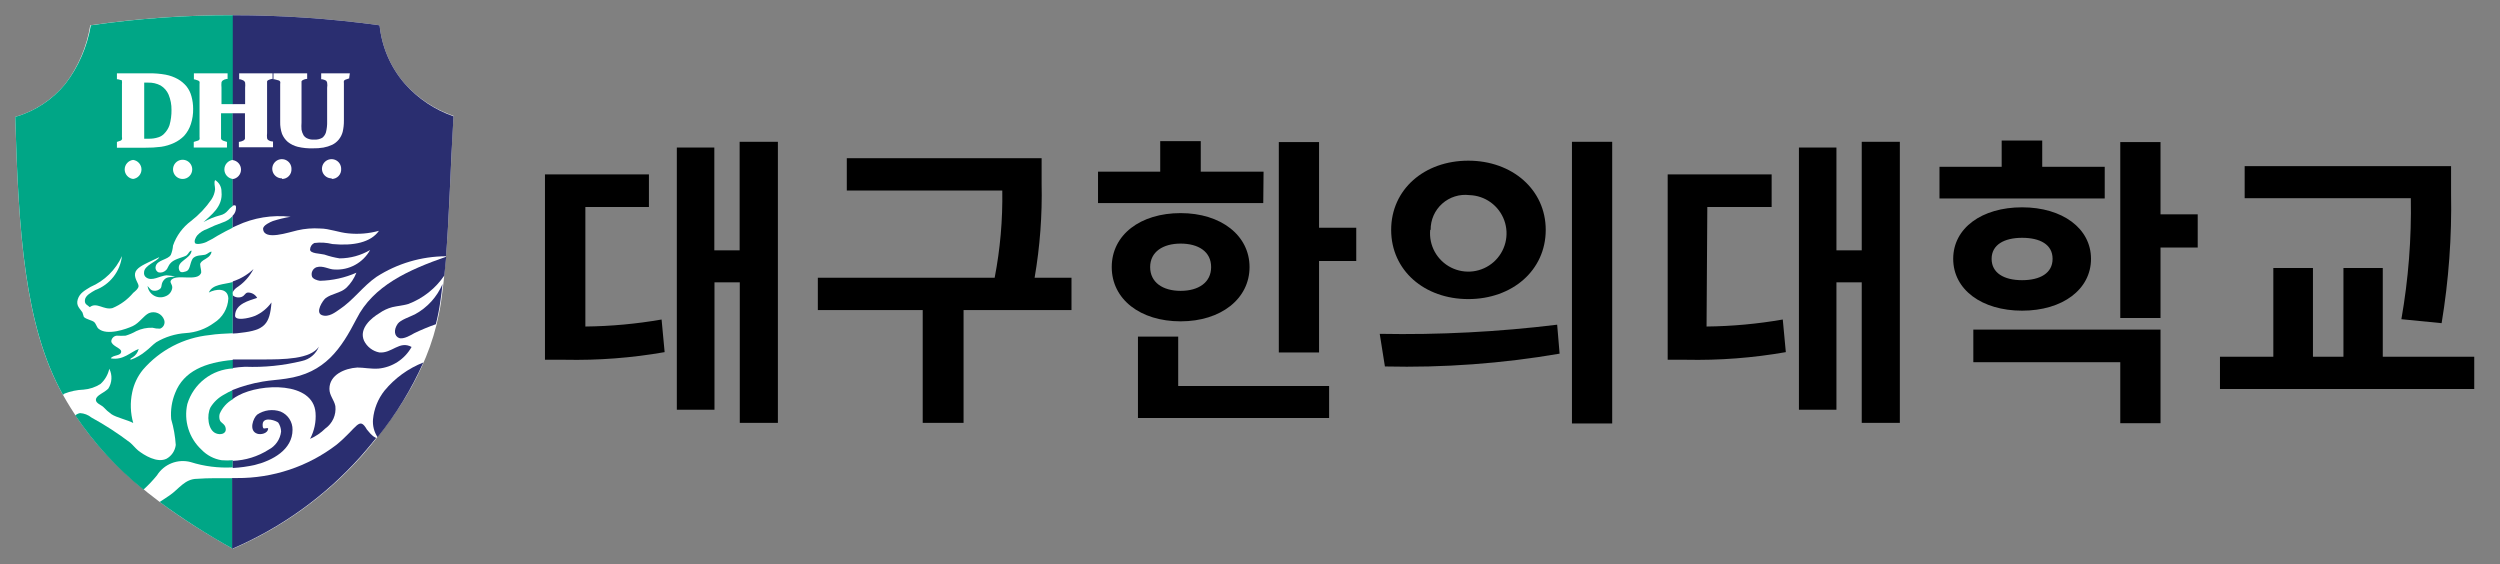
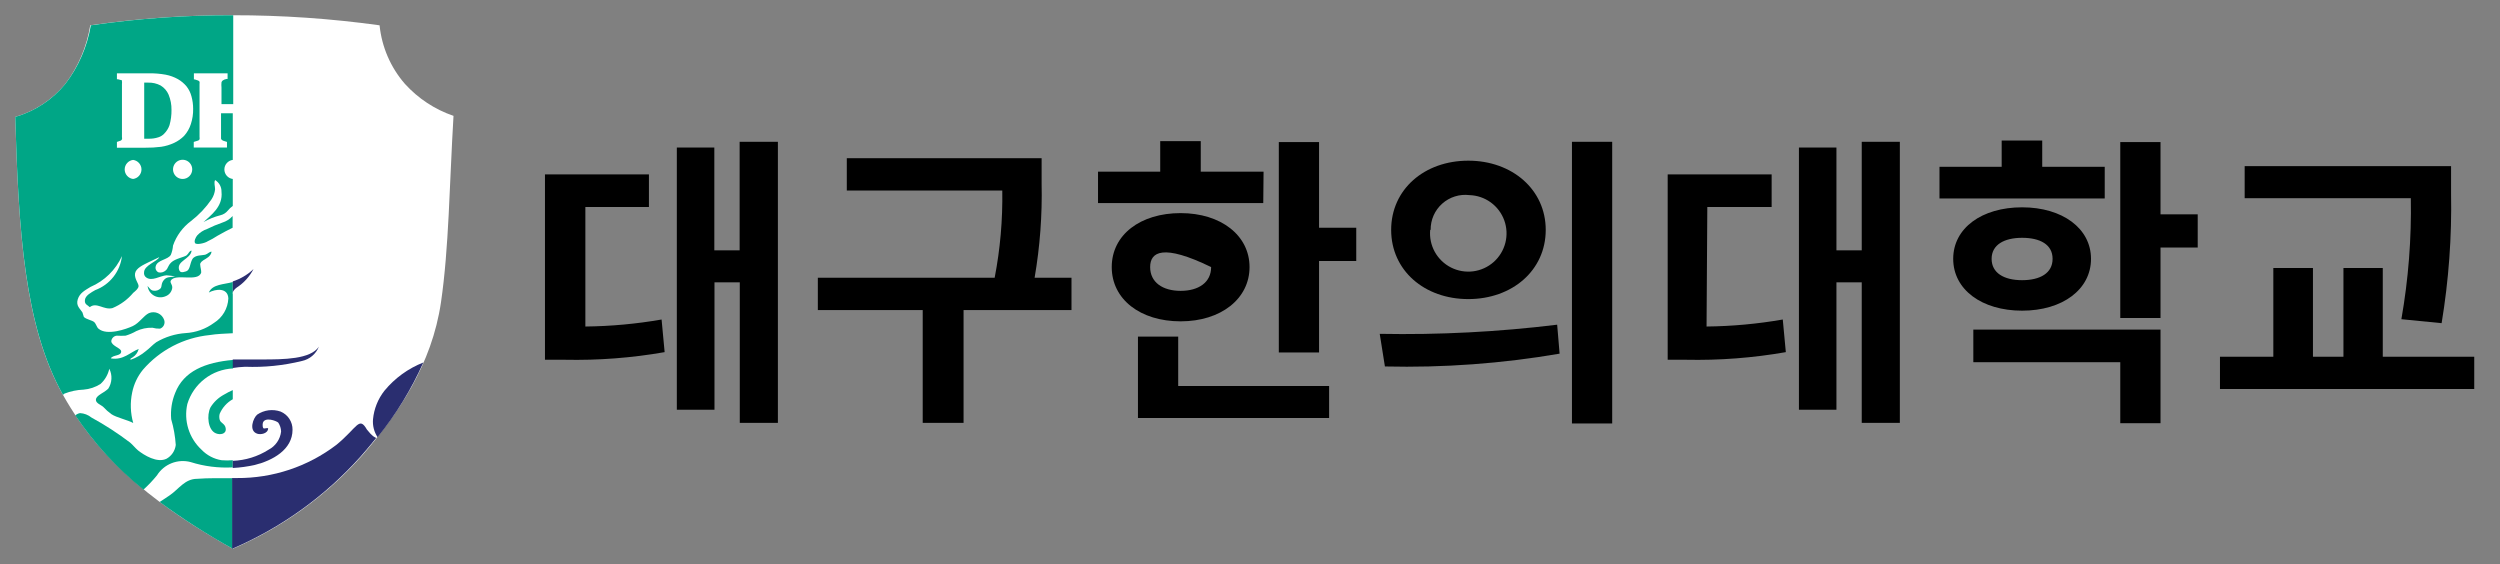
<svg xmlns="http://www.w3.org/2000/svg" width="164" height="37" viewBox="0 0 164 37" fill="none">
  <rect x="0" y="0" width="164" height="37" fill="#808080" stroke="none" />
  <path d="M4.14 25.92C6.7 30.5 10.72 33.43 15.27 36C18.496 34.614 21.38 32.538 23.72 29.92C26.14 27.13 28.33 23.92 28.93 19.82C29.45 16.26 29.48 12.14 29.75 7.6C28.526 7.182 27.428 6.46 26.56 5.5C25.624 4.422 25.044 3.081 24.9 1.66C21.709 1.218 18.491 0.997 15.27 1C12.141 0.992 9.016 1.212 5.92 1.66C5.698 3.054 5.138 4.372 4.29 5.5C3.438 6.539 2.291 7.296 1 7.67C1.22 15.17 1.59 21.4 4.14 25.92Z" fill="white" />
  <path d="M14.59 14.6C14.248 14.719 13.914 14.859 13.59 15.02C13.341 15.103 13.118 15.248 12.94 15.44C12.84 15.56 12.71 15.82 12.8 15.95C12.89 16.08 13.45 15.95 13.62 15.83C13.842 15.726 14.056 15.606 14.26 15.47C14.64 15.25 14.94 15.1 15.26 14.94V14.17C15.08 14.372 14.848 14.521 14.59 14.6Z" fill="#00A686" />
  <path d="M10.41 9C10.538 8.957 10.654 8.885 10.75 8.79C10.917 8.628 11.044 8.43 11.12 8.21C11.211 7.885 11.255 7.548 11.25 7.21C11.256 6.867 11.191 6.527 11.06 6.21C10.954 5.961 10.772 5.751 10.54 5.61C10.288 5.476 10.005 5.411 9.72 5.42H9.46V9.1H9.73C9.961 9.108 10.191 9.074 10.41 9Z" fill="#00A686" />
  <path d="M15.27 26.19V25.59C15.071 25.678 14.877 25.778 14.69 25.89C14.329 26.085 14.025 26.371 13.81 26.72C13.55 27.23 13.63 28.22 14.17 28.43C14.44 28.54 14.84 28.48 14.81 28.13C14.78 27.78 14.47 27.77 14.41 27.53C14.377 27.406 14.377 27.275 14.41 27.15C14.583 26.744 14.885 26.407 15.27 26.19Z" fill="#00A686" />
  <path d="M10.3 31.18C10.526 30.82 10.862 30.541 11.258 30.385C11.653 30.229 12.088 30.202 12.5 30.31C13.394 30.594 14.333 30.712 15.27 30.66V30.19C15.024 30.21 14.776 30.21 14.53 30.19C14.03 30.108 13.57 29.866 13.22 29.5C12.815 29.126 12.516 28.651 12.353 28.125C12.19 27.598 12.168 27.038 12.29 26.5C12.488 25.849 12.883 25.276 13.42 24.858C13.957 24.441 14.61 24.201 15.29 24.17V23.61C13.47 23.77 12.05 24.34 11.49 25.78C11.268 26.325 11.179 26.914 11.23 27.5C11.392 28.051 11.492 28.618 11.53 29.19C11.507 29.377 11.441 29.555 11.337 29.712C11.233 29.868 11.093 29.998 10.93 30.09C10.31 30.4 9.44 29.85 9.06 29.55C8.87 29.39 8.72 29.19 8.53 29.03C7.729 28.422 6.883 27.873 6 27.39C5.787 27.217 5.524 27.115 5.25 27.1C5.135 27.121 5.028 27.173 4.94 27.25C6.177 29.088 7.684 30.73 9.41 32.12C9.73 31.83 10.027 31.516 10.3 31.18Z" fill="#00A686" />
  <path d="M4.23 25.82C4.629 25.664 5.052 25.576 5.48 25.56C5.875 25.529 6.255 25.402 6.59 25.19C6.883 24.926 7.086 24.576 7.17 24.19C7.274 24.396 7.322 24.625 7.309 24.855C7.297 25.084 7.225 25.307 7.1 25.5C7.01 25.582 6.913 25.656 6.81 25.72C6.65 25.83 6.29 26 6.29 26.23C6.29 26.46 6.65 26.57 6.78 26.7C6.94 26.875 7.118 27.032 7.31 27.17C7.63 27.39 8.41 27.56 8.74 27.75C8.555 27.099 8.531 26.413 8.67 25.75C8.781 25.2 9.024 24.685 9.38 24.25C10.493 22.963 12.057 22.151 13.75 21.98C14.24 21.9 14.75 21.89 15.27 21.86V19.37C15.266 19.351 15.266 19.33 15.27 19.31C15.255 19.261 15.255 19.209 15.27 19.16V18.5C14.69 18.67 13.94 18.63 13.7 19.19C14.14 18.95 14.95 18.85 14.98 19.58C14.964 19.903 14.87 20.217 14.707 20.496C14.543 20.774 14.314 21.009 14.04 21.18C13.498 21.579 12.852 21.812 12.18 21.85C11.498 21.896 10.837 22.102 10.25 22.45C10.01 22.62 9.81 22.85 9.57 23.03C9.275 23.28 8.936 23.474 8.57 23.6C8.51 23.52 8.64 23.49 8.69 23.45C8.894 23.323 9.041 23.123 9.1 22.89C8.56 23.09 8.1 23.65 7.27 23.51C7.39 23.27 7.95 23.37 7.95 23.06C7.95 22.92 7.73 22.82 7.61 22.74C7.49 22.66 7.31 22.55 7.3 22.38C7.309 22.288 7.35 22.201 7.415 22.136C7.481 22.07 7.568 22.029 7.66 22.02C7.853 22.032 8.047 22.032 8.24 22.02C8.484 21.947 8.719 21.846 8.94 21.72C9.271 21.563 9.634 21.487 10 21.5C10.163 21.545 10.331 21.565 10.5 21.56C10.611 21.52 10.701 21.437 10.752 21.331C10.802 21.224 10.809 21.102 10.77 20.99C10.737 20.893 10.684 20.803 10.615 20.727C10.546 20.651 10.462 20.59 10.368 20.548C10.274 20.506 10.172 20.483 10.07 20.482C9.967 20.481 9.865 20.5 9.77 20.54C9.43 20.7 9.14 21.19 8.71 21.39C8.28 21.59 7.01 22.04 6.46 21.56C6.34 21.46 6.31 21.25 6.18 21.13C6.05 21.01 5.65 20.95 5.5 20.79C5.464 20.695 5.434 20.599 5.41 20.5C5.26 20.25 4.97 20.07 5.1 19.64C5.23 19.21 5.59 19.04 5.94 18.82C6.854 18.427 7.589 17.706 8 16.8C7.943 17.297 7.749 17.769 7.44 18.162C7.131 18.556 6.719 18.856 6.25 19.03C5.99 19.18 5.6 19.38 5.57 19.68C5.54 19.98 5.74 20 5.89 20.15C6.34 19.79 6.81 20.36 7.38 20.21C7.907 19.99 8.373 19.648 8.74 19.21C8.88 19.09 9.08 18.94 9.09 18.77C9.1 18.6 8.8 18.27 8.86 17.93C8.92 17.59 9.39 17.38 9.75 17.2L10.45 16.87C10.31 17.16 9.45 17.4 9.45 17.87C9.44 17.933 9.448 17.997 9.473 18.055C9.498 18.113 9.538 18.164 9.59 18.2C9.97 18.48 10.49 18.09 10.92 18.06C11.111 18.074 11.301 18.097 11.49 18.13C11.18 18.2 10.95 18.13 10.75 18.37C10.55 18.61 10.64 18.79 10.53 18.92C10.474 18.976 10.407 19.019 10.332 19.045C10.258 19.071 10.178 19.079 10.1 19.07C9.92 19.07 9.83 18.94 9.68 18.76C9.697 18.892 9.744 19.018 9.818 19.128C9.892 19.238 9.991 19.33 10.106 19.395C10.222 19.46 10.351 19.497 10.484 19.503C10.617 19.509 10.749 19.484 10.87 19.43C10.975 19.39 11.069 19.324 11.142 19.238C11.215 19.153 11.266 19.05 11.29 18.94C11.35 18.69 11.13 18.56 11.2 18.42C11.47 17.89 13.02 18.55 13.2 17.87C13.2 17.66 13.15 17.61 13.13 17.33C13.13 17.33 13.13 17.21 13.33 17.08C13.53 16.95 13.83 16.83 13.88 16.51C13.73 16.51 13.63 16.66 13.46 16.71C13.29 16.76 12.79 16.71 12.62 17C12.45 17.29 12.48 17.71 12.21 17.8C11.94 17.89 11.81 17.88 11.75 17.7C11.57 17.11 12.51 17 12.57 16.44C12.42 16.44 12.38 16.64 12.24 16.75C12.1 16.86 11.49 16.97 11.24 17.21C10.99 17.45 11.04 17.6 10.87 17.74C10.809 17.796 10.735 17.837 10.655 17.86C10.576 17.883 10.492 17.886 10.41 17.87C10.337 17.841 10.276 17.787 10.24 17.717C10.203 17.648 10.193 17.567 10.21 17.49C10.29 17.04 11.03 17.05 11.21 16.71C11.287 16.519 11.335 16.316 11.35 16.11C11.573 15.467 11.984 14.906 12.53 14.5C13.052 14.097 13.508 13.615 13.88 13.07C14.006 12.874 14.085 12.652 14.11 12.42C14.11 12.21 14.02 11.99 14.11 11.81C14.24 11.889 14.348 12.001 14.422 12.134C14.495 12.268 14.533 12.418 14.53 12.57C14.64 13.57 13.82 14.12 13.35 14.57C13.698 14.37 14.071 14.219 14.46 14.12C14.648 14.075 14.817 13.97 14.94 13.82C15.035 13.702 15.146 13.598 15.27 13.51V11.74C15.118 11.721 14.978 11.647 14.877 11.532C14.775 11.417 14.719 11.269 14.719 11.115C14.719 10.962 14.775 10.814 14.877 10.699C14.978 10.584 15.118 10.509 15.27 10.49V7.43H14.5V8.95V9.1L14.55 9.18L14.64 9.23L14.89 9.31V9.68H12.71V9.31L13 9.22C13.038 9.205 13.07 9.176 13.09 9.14C13.1 9.091 13.1 9.04 13.09 8.99V5.5C13.098 5.454 13.098 5.407 13.09 5.36C13.066 5.324 13.031 5.296 12.99 5.28L12.78 5.21H12.72V4.81H14.93V5.18H14.86C14.77 5.195 14.685 5.229 14.61 5.28C14.572 5.312 14.544 5.353 14.53 5.4C14.518 5.513 14.518 5.627 14.53 5.74V6.83H15.3V1C12.175 0.991 9.053 1.212 5.96 1.66C5.725 3.057 5.152 4.376 4.29 5.5C3.44 6.541 2.292 7.298 1 7.67C1.22 15.16 1.6 21.38 4.13 25.9L4.23 25.82ZM8.73 11.74C8.578 11.721 8.438 11.647 8.337 11.532C8.235 11.417 8.179 11.269 8.179 11.115C8.179 10.962 8.235 10.814 8.337 10.699C8.438 10.584 8.578 10.509 8.73 10.49C8.882 10.509 9.022 10.584 9.123 10.699C9.225 10.814 9.281 10.962 9.281 11.115C9.281 11.269 9.225 11.417 9.123 11.532C9.022 11.647 8.882 11.721 8.73 11.74ZM11.99 11.74C11.865 11.742 11.741 11.707 11.636 11.638C11.531 11.57 11.449 11.472 11.4 11.356C11.351 11.241 11.338 11.113 11.362 10.99C11.386 10.867 11.446 10.754 11.535 10.665C11.623 10.576 11.736 10.516 11.86 10.492C11.983 10.468 12.11 10.481 12.226 10.53C12.341 10.579 12.44 10.661 12.508 10.767C12.576 10.872 12.612 10.995 12.61 11.12C12.607 11.282 12.543 11.437 12.429 11.552C12.316 11.668 12.162 11.735 12 11.74H11.99ZM7.67 9.37V9.31L7.93 9.22C7.959 9.199 7.983 9.172 8 9.14C8.014 9.091 8.014 9.039 8 8.99V5.5C8.008 5.454 8.008 5.407 8 5.36C8.006 5.331 8.006 5.3 8 5.27L7.74 5.2H7.67V4.81H9.77C10.139 4.804 10.507 4.834 10.87 4.9C11.15 4.954 11.42 5.052 11.67 5.19C11.887 5.315 12.08 5.477 12.24 5.67C12.39 5.863 12.498 6.084 12.56 6.32C12.634 6.587 12.671 6.863 12.67 7.14C12.677 7.48 12.626 7.818 12.52 8.14C12.43 8.425 12.28 8.688 12.08 8.91C11.893 9.101 11.672 9.257 11.43 9.37C11.158 9.498 10.868 9.586 10.57 9.63C10.222 9.674 9.871 9.694 9.52 9.69H7.67V9.37Z" fill="#00A686" />
  <path d="M12.93 31.41C12.13 31.41 11.73 32.08 11.15 32.48C10.94 32.63 10.7 32.78 10.47 32.93C12.005 34.053 13.608 35.078 15.27 36V31.37C14 31.38 13.82 31.35 12.93 31.41Z" fill="#00A686" />
  <path d="M25.22 25.63C24.796 26.169 24.535 26.818 24.47 27.5C24.433 27.916 24.538 28.333 24.77 28.68C25.979 27.184 26.988 25.537 27.77 23.78C26.776 24.17 25.899 24.807 25.22 25.63Z" fill="#2A2E70" />
  <path d="M19.81 23.68C20.058 23.626 20.289 23.512 20.482 23.349C20.676 23.185 20.826 22.976 20.92 22.74C20.37 23.57 18.61 23.58 17.18 23.58C16.55 23.58 15.89 23.58 15.27 23.58V24.14C15.538 24.098 15.809 24.071 16.08 24.06C17.335 24.108 18.59 23.98 19.81 23.68Z" fill="#2A2E70" />
-   <path d="M23.38 20.93C22.38 22.86 21.33 24.48 18.76 24.84C18.26 24.92 17.76 24.94 17.24 25.03C16.555 25.144 15.884 25.331 15.24 25.59V26.19C15.366 26.096 15.5 26.013 15.64 25.94C17.12 25.14 20.55 25.02 20.7 27.08C20.744 27.673 20.619 28.266 20.34 28.79C20.712 28.627 21.051 28.396 21.34 28.11C21.572 27.947 21.755 27.724 21.872 27.466C21.988 27.207 22.032 26.922 22 26.64C21.92 26.23 21.61 25.95 21.61 25.51C21.61 24.59 22.61 24.16 23.44 24.11C23.87 24.11 24.31 24.21 24.82 24.18C25.271 24.139 25.706 23.987 26.086 23.74C26.465 23.492 26.779 23.156 27 22.76C26.2 22.32 25.71 23.2 24.88 23.12C24.665 23.078 24.463 22.986 24.29 22.852C24.116 22.719 23.976 22.547 23.88 22.35C23.53 21.55 24.36 20.86 24.88 20.55C25.137 20.366 25.425 20.231 25.73 20.15C26.06 20.07 26.42 20.05 26.79 19.94C27.75 19.574 28.574 18.921 29.15 18.07L29.27 16.84C26.82 17.7 24.48 18.73 23.38 20.93Z" fill="#2A2E70" />
-   <path d="M17.81 19.84C17.534 20.224 17.162 20.528 16.73 20.72C16.27 20.9 15.44 21.05 15.42 20.72C15.42 19.92 16.36 19.72 16.87 19.54C16.811 19.436 16.725 19.348 16.622 19.287C16.518 19.225 16.4 19.192 16.28 19.19C16.08 19.19 16.07 19.4 15.84 19.48C15.61 19.56 15.35 19.48 15.27 19.36V21.88C15.451 21.874 15.631 21.857 15.81 21.83C17.35 21.66 17.7 21.27 17.81 19.84Z" fill="#2A2E70" />
  <path d="M24.07 28.18C23.55 27.28 23.46 28.04 22.07 29.18C20.195 30.61 17.898 31.377 15.54 31.36H15.23V36C18.458 34.616 21.342 32.541 23.68 29.92C24.02 29.53 24.35 29.14 24.68 28.73C24.58 28.68 24.44 28.65 24.07 28.18Z" fill="#2A2E70" />
  <path d="M15.55 18.85C16.007 18.549 16.378 18.136 16.63 17.65C16.244 18.019 15.779 18.296 15.27 18.46V19.16C15.336 19.035 15.433 18.929 15.55 18.85Z" fill="#2A2E70" />
-   <path d="M27.22 20.62C26.86 20.8 26.28 20.98 26.09 21.24C25.8 21.66 25.88 22.05 26.17 22.17C26.46 22.29 27 21.96 27.17 21.86C27.632 21.637 28.106 21.44 28.59 21.27C28.714 20.793 28.81 20.309 28.88 19.82C28.94 19.43 28.99 19.03 29.03 18.63C28.669 19.479 28.031 20.181 27.22 20.62Z" fill="#2A2E70" />
  <path d="M19.19 28.19C19.194 27.937 19.121 27.688 18.982 27.476C18.843 27.264 18.644 27.098 18.41 27C18.156 26.91 17.884 26.882 17.616 26.916C17.349 26.951 17.093 27.049 16.87 27.2C16.62 27.41 16.29 28.25 16.87 28.45C17.09 28.53 17.57 28.45 17.59 28.11C17.59 28.05 17.42 28.11 17.32 28.11C17.22 28.11 17.21 27.83 17.25 27.72C17.4 27.34 18.11 27.6 18.25 27.72C18.369 27.894 18.435 28.099 18.44 28.31C18.411 28.561 18.321 28.8 18.178 29.007C18.035 29.215 17.844 29.384 17.62 29.5C16.915 29.948 16.104 30.2 15.27 30.23V30.7C15.758 30.674 16.243 30.607 16.72 30.5C17.88 30.21 19.19 29.5 19.19 28.19Z" fill="#2A2E70" />
-   <path d="M26.56 5.5C25.624 4.422 25.044 3.081 24.9 1.66C21.709 1.218 18.491 0.997 15.27 1V6.83H16.08V5.76C16.092 5.647 16.092 5.533 16.08 5.42C16.066 5.373 16.038 5.332 16 5.3C16 5.3 15.91 5.24 15.75 5.2H15.69V4.81H17.88V5.18H17.82C17.74 5.195 17.662 5.222 17.59 5.26C17.573 5.268 17.558 5.279 17.547 5.293C17.534 5.307 17.525 5.323 17.52 5.34V5.48V8.73C17.508 8.843 17.508 8.957 17.52 9.07C17.531 9.119 17.559 9.162 17.6 9.19C17.673 9.243 17.76 9.274 17.85 9.28H17.91V9.66H15.67V9.3H15.73C15.825 9.284 15.917 9.25 16 9.2C16.031 9.173 16.055 9.139 16.07 9.1C16.07 9.1 16.07 8.96 16.07 8.73V7.43H15.26V10.5C15.412 10.52 15.552 10.594 15.653 10.709C15.755 10.824 15.811 10.972 15.811 11.125C15.811 11.279 15.755 11.427 15.653 11.542C15.552 11.657 15.412 11.731 15.26 11.75V13.5C15.4 13.42 15.45 13.5 15.47 13.5C15.492 13.617 15.485 13.739 15.448 13.852C15.412 13.966 15.347 14.068 15.26 14.15V14.92L15.55 14.79C16.645 14.28 17.86 14.083 19.06 14.22C18.667 14.285 18.279 14.379 17.9 14.5C17.75 14.56 17.23 14.78 17.26 15.03C17.33 15.81 18.95 15.23 19.51 15.11C19.998 14.997 20.5 14.957 21 14.99C21.59 14.99 22.25 15.26 22.86 15.31C23.532 15.378 24.21 15.32 24.86 15.14C24.32 15.91 23.18 16.14 21.81 16.01C21.421 15.912 21.018 15.889 20.62 15.94C20.538 15.979 20.469 16.04 20.419 16.116C20.37 16.192 20.342 16.28 20.34 16.37C20.34 16.64 21.01 16.63 21.28 16.7C21.606 16.812 21.94 16.896 22.28 16.95C22.983 16.946 23.673 16.756 24.28 16.4C24.051 16.813 23.709 17.152 23.295 17.378C22.881 17.605 22.411 17.709 21.94 17.68C21.57 17.68 21.2 17.4 20.76 17.53C20.64 17.575 20.543 17.665 20.489 17.781C20.435 17.897 20.428 18.029 20.47 18.15C20.53 18.3 20.81 18.4 20.99 18.42C21.814 18.402 22.626 18.222 23.38 17.89C23.232 18.268 23.003 18.609 22.71 18.89C22.33 19.23 21.76 19.26 21.36 19.56C21.18 19.7 20.66 20.49 21.11 20.67C21.56 20.85 22.04 20.45 22.25 20.31C23.17 19.71 23.81 18.77 24.7 18.16C26.06 17.285 27.642 16.817 29.26 16.81C29.48 14 29.55 10.93 29.75 7.63C28.522 7.204 27.424 6.471 26.56 5.5ZM18.5 11.7C18.375 11.702 18.251 11.667 18.146 11.598C18.041 11.53 17.959 11.431 17.91 11.316C17.861 11.2 17.848 11.073 17.872 10.95C17.896 10.827 17.956 10.713 18.045 10.625C18.133 10.536 18.247 10.476 18.37 10.452C18.493 10.428 18.62 10.441 18.736 10.49C18.851 10.539 18.95 10.621 19.018 10.726C19.087 10.832 19.122 10.955 19.12 11.08C19.125 11.165 19.113 11.25 19.085 11.33C19.056 11.41 19.011 11.483 18.953 11.545C18.895 11.607 18.825 11.656 18.747 11.69C18.669 11.723 18.585 11.74 18.5 11.74V11.7ZM21.76 11.7C21.635 11.702 21.511 11.667 21.406 11.598C21.301 11.53 21.219 11.431 21.17 11.316C21.121 11.2 21.108 11.073 21.132 10.95C21.156 10.827 21.216 10.713 21.305 10.625C21.393 10.536 21.506 10.476 21.63 10.452C21.753 10.428 21.88 10.441 21.996 10.49C22.111 10.539 22.21 10.621 22.278 10.726C22.346 10.832 22.382 10.955 22.38 11.08C22.386 11.165 22.373 11.25 22.345 11.33C22.316 11.41 22.271 11.483 22.213 11.545C22.155 11.607 22.085 11.656 22.007 11.69C21.929 11.723 21.845 11.74 21.76 11.74V11.7ZM22.91 5.08V5.14L22.65 5.23C22.612 5.246 22.58 5.274 22.56 5.31C22.552 5.357 22.552 5.404 22.56 5.45V7.91C22.563 8.159 22.536 8.408 22.48 8.65C22.43 8.837 22.342 9.01 22.22 9.16C22.102 9.303 21.956 9.419 21.79 9.5C21.608 9.584 21.417 9.644 21.22 9.68C20.992 9.719 20.761 9.735 20.53 9.73C20.194 9.742 19.857 9.708 19.53 9.63C19.293 9.571 19.072 9.462 18.88 9.31C18.714 9.166 18.584 8.984 18.5 8.78C18.413 8.526 18.372 8.259 18.38 7.99V5.5C18.393 5.454 18.393 5.406 18.38 5.36C18.365 5.324 18.336 5.295 18.3 5.28L18 5.2H17.94V4.81H20.15V5.18H20.08C20.007 5.194 19.937 5.218 19.87 5.25C19.834 5.269 19.803 5.296 19.78 5.33V5.46V5.74V8.03C19.768 8.19 19.768 8.35 19.78 8.51C19.803 8.637 19.847 8.758 19.91 8.87C19.971 8.963 20.058 9.036 20.16 9.08C20.298 9.142 20.449 9.169 20.6 9.16C20.788 9.172 20.975 9.13 21.14 9.04C21.253 8.95 21.336 8.828 21.38 8.69C21.441 8.452 21.468 8.206 21.46 7.96V5.76C21.479 5.648 21.479 5.533 21.46 5.42C21.449 5.371 21.425 5.326 21.39 5.29C21.312 5.247 21.227 5.217 21.14 5.2H21.07V4.81H22.95L22.91 5.08Z" fill="#2A2E70" />
  <path d="M38.4 21.42C40.076 21.402 41.748 21.248 43.4 20.96L43.6 23.1C41.435 23.48 39.238 23.647 37.04 23.6H35.75V11.44H42.57V13.58H38.4V21.42ZM51.03 9.3V27.74H48.53V18.52H46.87V26.88H44.4V9.68H46.86V16.42H48.52V9.3H51.03Z" fill="black" />
  <path d="M70.29 20.34H63.21V27.74H60.53V20.34H53.65V18.22H65.25C65.614 16.336 65.781 14.419 65.75 12.5H55.55V10.38H68.33V12.04C68.376 14.11 68.222 16.18 67.87 18.22H70.29V20.34Z" fill="black" />
-   <path d="M82.87 13.32H72.03V11.26H76.11V9.26H78.77V11.26H82.89L82.87 13.32ZM77.45 21.08C74.81 21.08 72.93 19.64 72.93 17.52C72.93 15.4 74.81 13.98 77.45 13.98C80.09 13.98 81.97 15.44 81.97 17.52C81.97 19.6 80.09 21.08 77.45 21.08ZM77.29 25.32H87.19V27.42H74.65V22.08H77.29V25.32ZM77.45 19.08C78.61 19.08 79.45 18.54 79.45 17.52C79.45 16.5 78.61 15.98 77.45 15.98C76.29 15.98 75.45 16.52 75.45 17.52C75.45 18.52 76.27 19.08 77.45 19.08ZM88.97 14.94V17.12H86.53V23.12H83.89V9.32H86.53V14.94H88.97Z" fill="black" />
+   <path d="M82.87 13.32H72.03V11.26H76.11V9.26H78.77V11.26H82.89L82.87 13.32ZM77.45 21.08C74.81 21.08 72.93 19.64 72.93 17.52C72.93 15.4 74.81 13.98 77.45 13.98C80.09 13.98 81.97 15.44 81.97 17.52C81.97 19.6 80.09 21.08 77.45 21.08ZM77.29 25.32H87.19V27.42H74.65V22.08H77.29V25.32ZM77.45 19.08C78.61 19.08 79.45 18.54 79.45 17.52C76.29 15.98 75.45 16.52 75.45 17.52C75.45 18.52 76.27 19.08 77.45 19.08ZM88.97 14.94V17.12H86.53V23.12H83.89V9.32H86.53V14.94H88.97Z" fill="black" />
  <path d="M90.51 21.9C94.399 21.974 98.289 21.773 102.15 21.3L102.31 23.2C98.526 23.85 94.688 24.131 90.85 24.04L90.51 21.9ZM101.4 15.08C101.4 17.74 99.2 19.62 96.32 19.62C93.44 19.62 91.26 17.74 91.26 15.08C91.26 12.42 93.44 10.54 96.32 10.54C99.2 10.54 101.4 12.44 101.4 15.08ZM93.82 15.08C93.774 15.581 93.88 16.084 94.123 16.524C94.367 16.964 94.736 17.32 95.185 17.548C95.633 17.775 96.139 17.862 96.638 17.799C97.137 17.735 97.605 17.523 97.982 17.19C98.358 16.857 98.626 16.418 98.751 15.931C98.876 15.444 98.851 14.931 98.681 14.458C98.51 13.985 98.202 13.574 97.795 13.278C97.389 12.983 96.903 12.816 96.4 12.8C96.078 12.76 95.752 12.789 95.443 12.886C95.133 12.983 94.848 13.145 94.607 13.361C94.365 13.576 94.173 13.842 94.042 14.138C93.912 14.435 93.846 14.756 93.85 15.08H93.82ZM105.76 9.3V27.78H103.12V9.3H105.76Z" fill="black" />
  <path d="M111.95 21.42C113.626 21.402 115.298 21.248 116.95 20.96L117.15 23.1C114.985 23.48 112.788 23.647 110.59 23.6H109.4V11.44H116.22V13.58H112L111.95 21.42ZM124.63 9.3V27.74H122.13V18.52H120.47V26.88H118.01V9.68H120.47V16.42H122.13V9.3H124.63Z" fill="black" />
  <path d="M138.07 13.02H127.23V10.94H131.31V9.22H133.97V10.94H138.07V13.02ZM132.65 20.38C130.01 20.38 128.13 19 128.13 16.98C128.13 14.96 130.01 13.6 132.65 13.6C135.29 13.6 137.17 14.98 137.17 16.98C137.17 18.98 135.31 20.38 132.65 20.38ZM129.45 21.62H141.73V27.76H139.09V23.76H129.45V21.62ZM132.65 18.38C133.83 18.38 134.65 17.92 134.65 16.98C134.65 16.04 133.83 15.6 132.65 15.6C131.47 15.6 130.65 16.06 130.65 16.98C130.65 17.9 131.45 18.38 132.65 18.38ZM144.17 16.24H141.73V20.86H139.09V9.32H141.73V14.06H144.17V16.24Z" fill="black" />
  <path d="M162.31 23.4V25.52H145.63V23.4H149.13V17.58H151.73V23.4H153.73V17.58H156.31V23.4H162.31ZM157.53 20.94C157.991 18.319 158.198 15.661 158.15 13H147.25V10.9H160.79V12.68C160.844 15.533 160.636 18.385 160.17 21.2L157.53 20.94Z" fill="black" />
</svg>